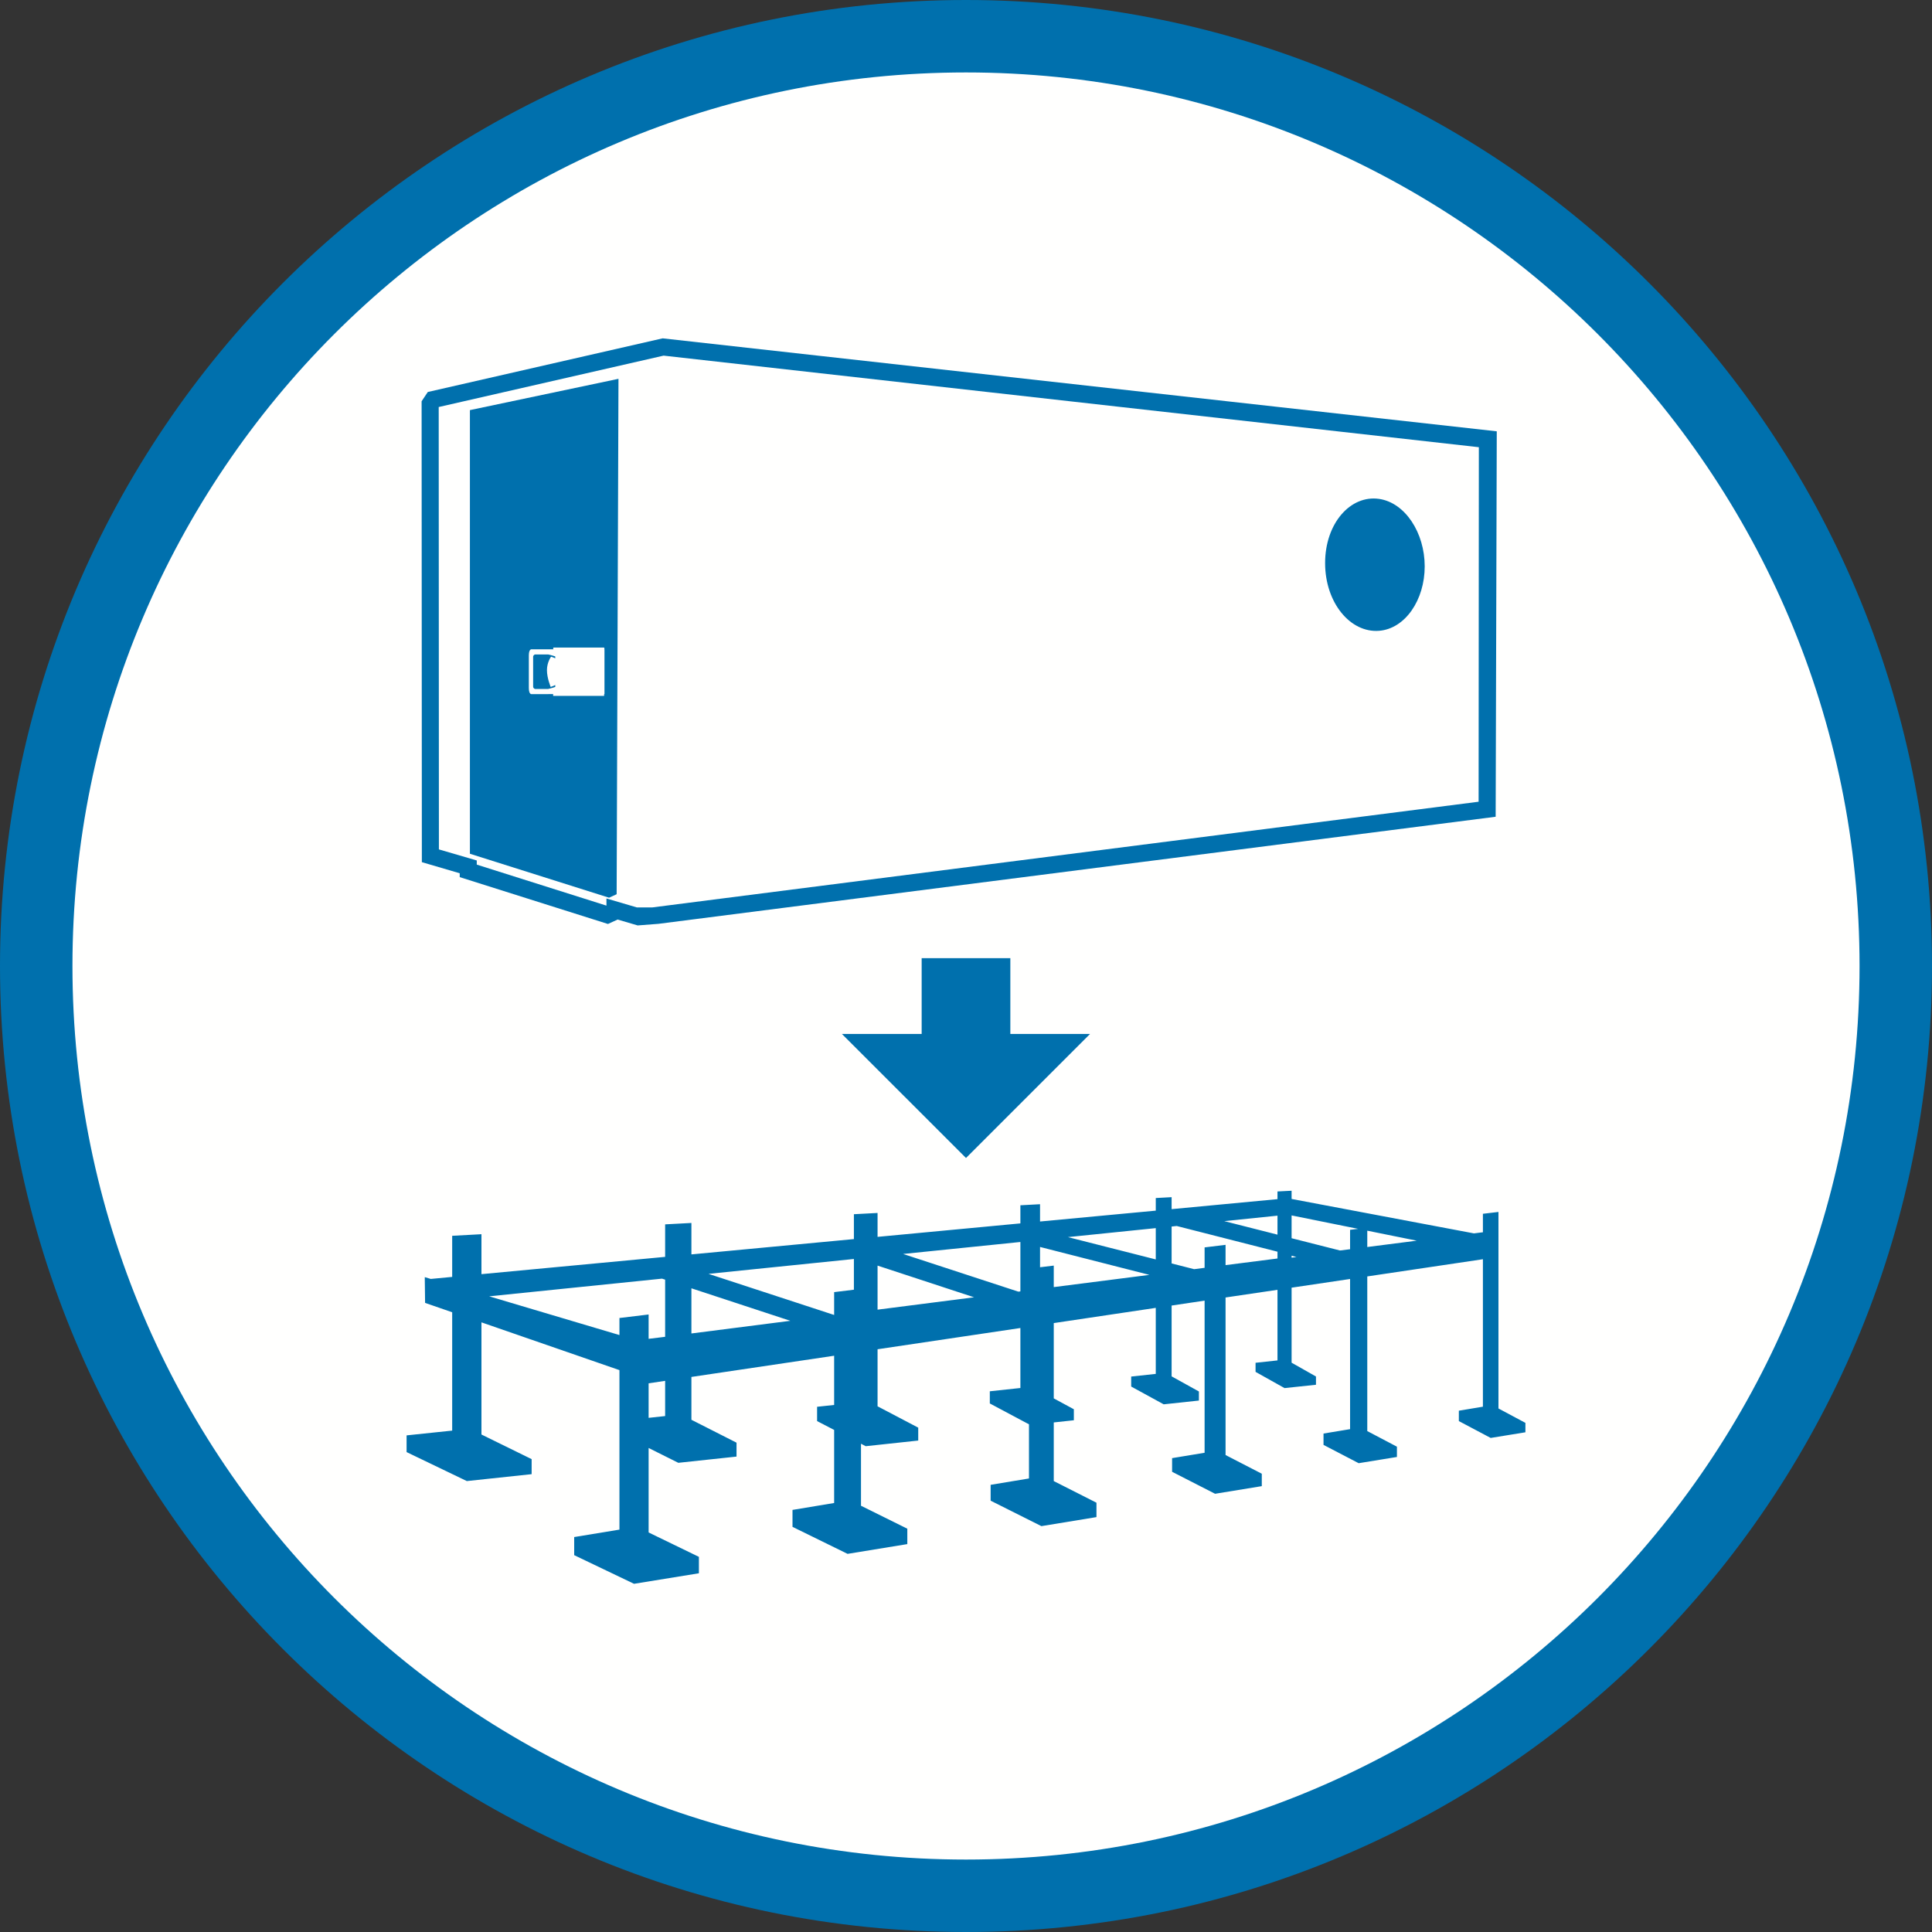
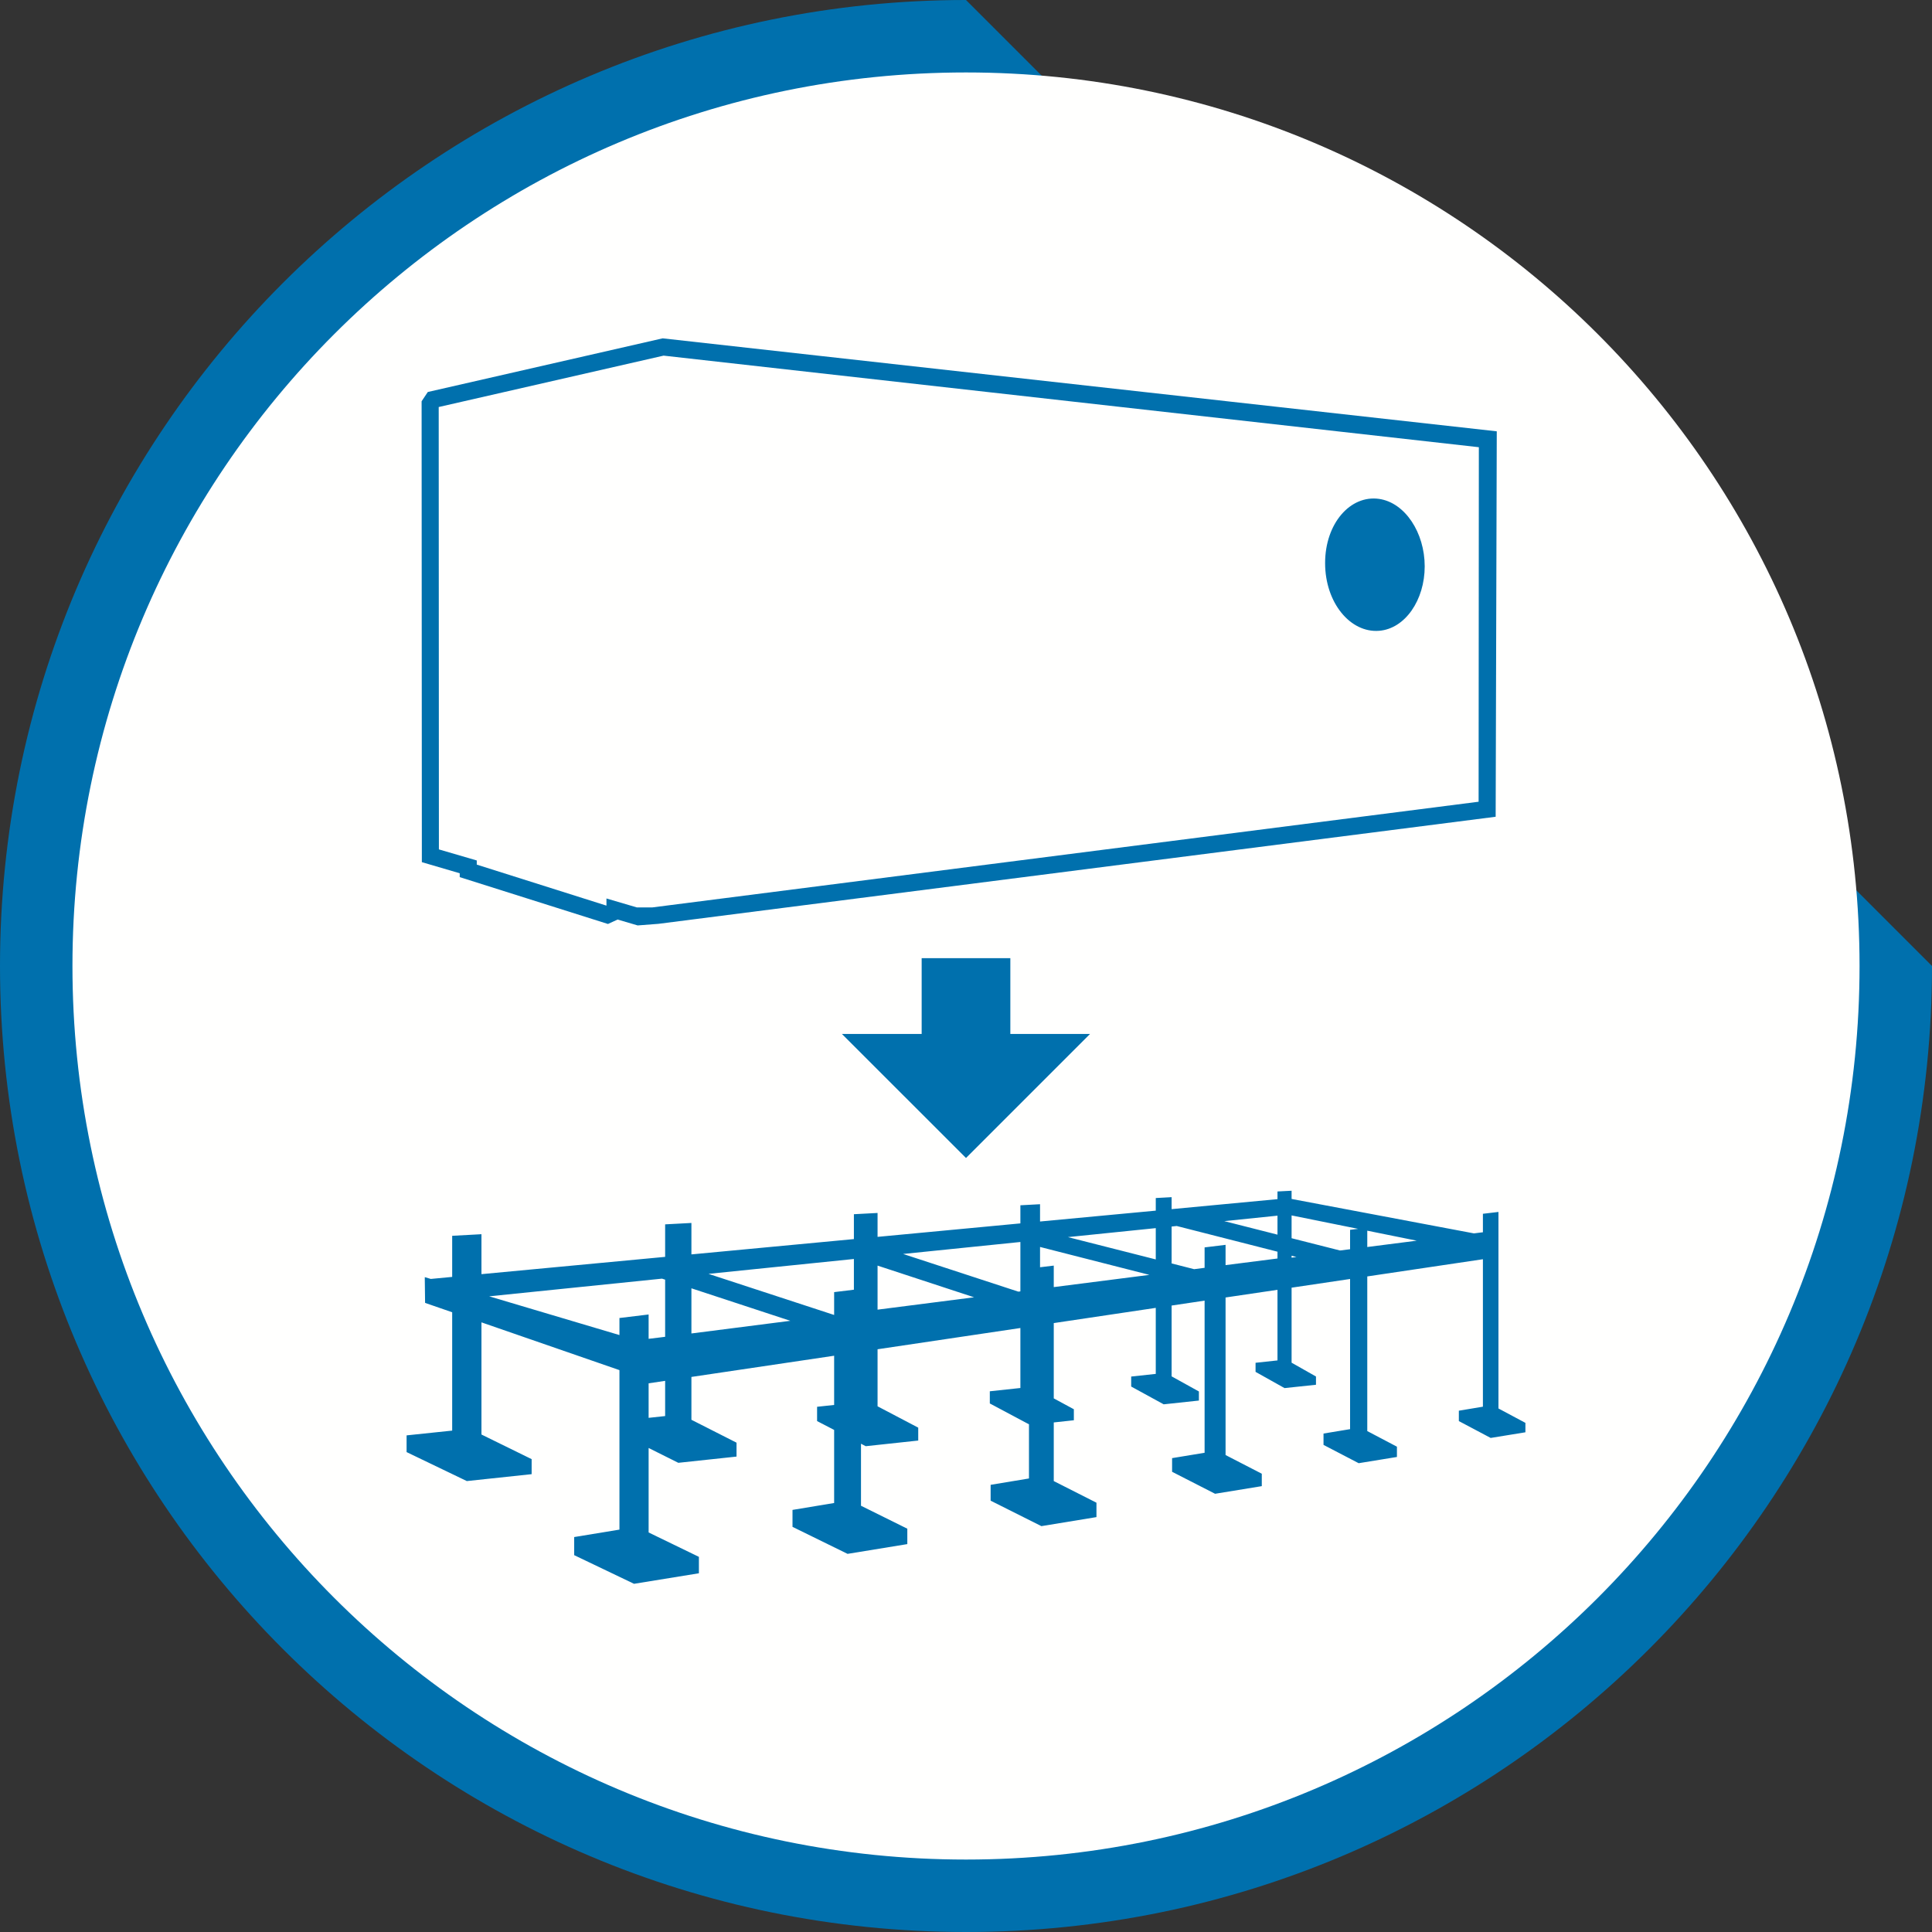
<svg xmlns="http://www.w3.org/2000/svg" width="40px" height="40px" viewBox="0 0 40 40" version="1.1">
  <rect x="0" y="0" width="40" height="40" fill="#333333" stroke="none" />
  <title>icons/attributes/frame</title>
  <g id="icons/attributes/frame" stroke="none" stroke-width="1" fill="none" fill-rule="evenodd">
    <g id="Frame" transform="translate(0, 0)">
      <g id="Group-5" transform="translate(0, 0)">
-         <path d="M20,0 C8.954,0 0,8.954 0,20 C0,31.046 8.954,40 20,40 C31.046,40 40,31.046 40,20 C40,8.954 31.046,0 20,0" id="Fill-1" fill="#0070AD" />
+         <path d="M20,0 C8.954,0 0,8.954 0,20 C0,31.046 8.954,40 20,40 C31.046,40 40,31.046 40,20 " id="Fill-1" fill="#0070AD" />
        <path d="M20,38.5 C9.783,38.5 1.5,30.217 1.5,20 C1.5,9.783 9.783,1.5 20,1.5 C30.217,1.5 38.5,9.783 38.5,20 C38.5,30.217 30.217,38.5 20,38.5" id="Fill-3" fill="#FFFFFE" />
      </g>
      <path d="M9.871,17.901 L12.556,18.75 L12.556,18.602 L13.185,18.787 L13.506,18.787 L30.613,16.599 L30.618,9.259 L13.739,7.363 L9.083,8.427 L9.087,17.586 L9.871,17.815 L9.871,17.901 Z M13.202,19.16 L12.787,19.038 L12.587,19.13 L9.518,18.16 L9.518,18.08 L8.734,17.85 L8.729,8.308 L8.857,8.116 L13.719,7.005 L30.989,8.93 L30.966,16.91 L13.632,19.127 L13.202,19.16 Z" id="Fill-6" fill="#0070AD" />
      <g id="Group-17" transform="translate(8.418, 7.843)">
        <path d="M20.134,2.486 C19.541,2.401 19.017,2.992 19.017,3.815 C19.017,4.638 19.541,5.264 20.134,5.217 C20.674,5.175 21.079,4.579 21.079,3.883 C21.079,3.187 20.674,2.564 20.134,2.486" id="Fill-7" fill="#0070AD" />
-         <polygon id="Fill-9" fill="#0070AD" points="1.311 0.648 1.311 0.809 1.311 9.577 1.311 9.833 4.192 10.743 4.349 10.671 4.387 0" />
        <path d="M3.078,5.748 L3.078,5.786 L2.992,5.752 C2.992,5.752 2.906,5.866 2.906,6.032 C2.906,6.198 2.984,6.38 2.984,6.38 L3.078,6.34 L3.078,6.379 C3.01,6.404 2.934,6.42 2.934,6.42 L2.934,6.421 L2.658,6.421 C2.658,6.421 2.62,6.41 2.62,6.372 L2.62,6.108 L2.62,6.021 L2.62,5.756 C2.62,5.718 2.658,5.707 2.658,5.707 L2.934,5.707 C2.934,5.707 3.01,5.723 3.078,5.748 L3.078,5.748 Z M2.59,5.6 C2.59,5.6 2.531,5.586 2.531,5.729 L2.531,5.993 L2.531,6.135 L2.531,6.399 C2.531,6.543 2.59,6.528 2.59,6.528 L2.934,6.528 L2.934,6.527 L3.037,6.527 C3.036,6.527 3.034,6.529 3.034,6.531 L3.034,6.56 C3.034,6.563 3.036,6.564 3.037,6.564 L4.087,6.564 C4.089,6.564 4.09,6.563 4.09,6.56 L4.09,6.531 C4.09,6.529 4.089,6.527 4.087,6.527 L4.097,6.527 L4.097,5.6 L4.089,5.6 C4.093,5.597 4.097,5.591 4.097,5.583 C4.097,5.573 4.091,5.564 4.084,5.564 L3.047,5.564 C3.04,5.564 3.034,5.573 3.034,5.583 C3.034,5.591 3.038,5.597 3.042,5.6 L2.934,5.6 L2.59,5.6 Z" id="Fill-11" fill="#FFFFFE" />
        <path d="M18.323,18.155 L18.423,18.182 L18.323,18.196 L18.323,18.155 Z M16.956,18.35 L16.956,17.93 L16.522,17.983 L16.522,18.406 L16.305,18.434 L15.839,18.315 L15.839,17.551 L15.945,17.54 L18.031,18.072 L18.031,18.213 L16.956,18.35 Z M5.897,18.83 L7.945,19.503 L5.897,19.765 L5.897,18.83 Z M5.353,21.475 L5.011,21.512 L5.011,20.797 L5.353,20.746 L5.353,21.475 Z M1.71,18.996 L5.288,18.63 L5.353,18.651 L5.353,19.834 L5.258,19.846 L5.011,19.876 L5.011,19.372 L4.407,19.445 L4.407,19.798 L1.71,18.996 Z M13.692,17.77 L15.511,17.584 L15.511,18.232 L13.692,17.77 Z M13.115,18.394 L13.115,17.974 L15.379,18.552 L13.399,18.805 L13.399,18.36 L13.115,18.394 Z M10.28,18.119 L12.708,17.871 L12.708,18.894 L12.665,18.899 L10.28,18.119 Z M9.751,18.36 L11.749,19.016 L9.751,19.272 L9.751,18.36 Z M9.261,18.859 L8.852,18.909 L8.852,19.382 L6.251,18.531 L9.261,18.223 L9.261,18.859 Z M18.031,17.719 L16.929,17.439 L18.031,17.326 L18.031,17.719 Z M19.701,17.599 L19.534,17.619 L19.534,18.021 L19.325,18.047 L18.323,17.793 L18.323,17.321 L19.701,17.599 Z M20.914,17.844 L19.89,17.975 L19.89,17.637 L20.914,17.844 Z M22.606,21.318 L22.606,17.249 L22.284,17.287 L22.284,17.67 L22.24,17.675 L22.099,17.693 L18.323,16.98 L18.323,16.81 L18.031,16.825 L18.031,16.984 L15.839,17.191 L15.839,16.943 L15.511,16.961 L15.511,17.222 L13.115,17.447 L13.115,17.089 L12.708,17.111 L12.708,17.486 L9.751,17.765 L9.751,17.27 L9.261,17.296 L9.261,17.811 L5.897,18.128 L5.897,17.477 L5.353,17.506 L5.353,18.179 L1.55,18.537 L1.55,17.71 L0.944,17.743 L0.944,18.594 L0.501,18.636 L0.377,18.599 L0.377,18.648 L0.377,18.648 L0.383,19.132 L0.944,19.326 L0.944,21.776 L-4.01061287e-15,21.875 L-4.01061287e-15,22.221 L1.247,22.821 L2.589,22.678 L2.589,22.367 L1.55,21.857 L1.55,19.535 L4.407,20.524 L4.407,23.826 L3.47,23.98 L3.47,24.355 L4.709,24.948 L6.052,24.73 L6.052,24.39 L5.011,23.885 L5.011,22.136 L5.626,22.443 L6.831,22.314 L6.831,22.026 L5.897,21.552 L5.897,20.665 L8.852,20.226 L8.852,21.245 L8.499,21.283 L8.499,21.579 L8.852,21.762 L8.852,23.275 L7.99,23.418 L7.99,23.769 L9.13,24.328 L10.367,24.126 L10.367,23.807 L9.408,23.332 L9.408,22.048 L9.506,22.099 L10.593,21.982 L10.593,21.715 L9.751,21.273 L9.751,20.092 L12.708,19.652 L12.708,20.894 L12.075,20.962 L12.075,21.214 L12.886,21.646 L12.886,22.767 L12.092,22.899 L12.092,23.227 L13.143,23.754 L14.283,23.567 L14.283,23.269 L13.399,22.821 L13.399,21.607 L13.815,21.562 L13.815,21.334 L13.399,21.109 L13.399,19.55 L15.511,19.235 L15.511,20.602 L15.002,20.657 L15.002,20.864 L15.675,21.232 L16.404,21.154 L16.404,20.966 L15.839,20.653 L15.839,19.187 L16.522,19.085 L16.522,22.235 L15.849,22.346 L15.849,22.629 L16.739,23.084 L17.706,22.926 L17.706,22.669 L16.956,22.282 L16.956,19.02 L18.031,18.861 L18.031,20.323 L17.577,20.372 L17.577,20.56 L18.177,20.896 L18.828,20.827 L18.828,20.656 L18.323,20.37 L18.323,18.817 L19.534,18.637 L19.534,21.746 L18.984,21.837 L18.984,22.072 L19.712,22.451 L20.504,22.322 L20.504,22.109 L19.89,21.786 L19.89,18.584 L22.284,18.228 L22.284,21.281 L21.786,21.364 L21.786,21.579 L22.445,21.928 L23.164,21.811 L23.164,21.616 L22.606,21.318 Z" id="Fill-13" fill="#0070AD" />
        <polygon id="Fill-15" fill="#0070AD" points="12.5 13.564 12.5 11.995 10.664 11.995 10.664 13.564 9.013 13.564 11.582 16.132 14.15 13.564" />
      </g>
    </g>
  </g>
</svg>